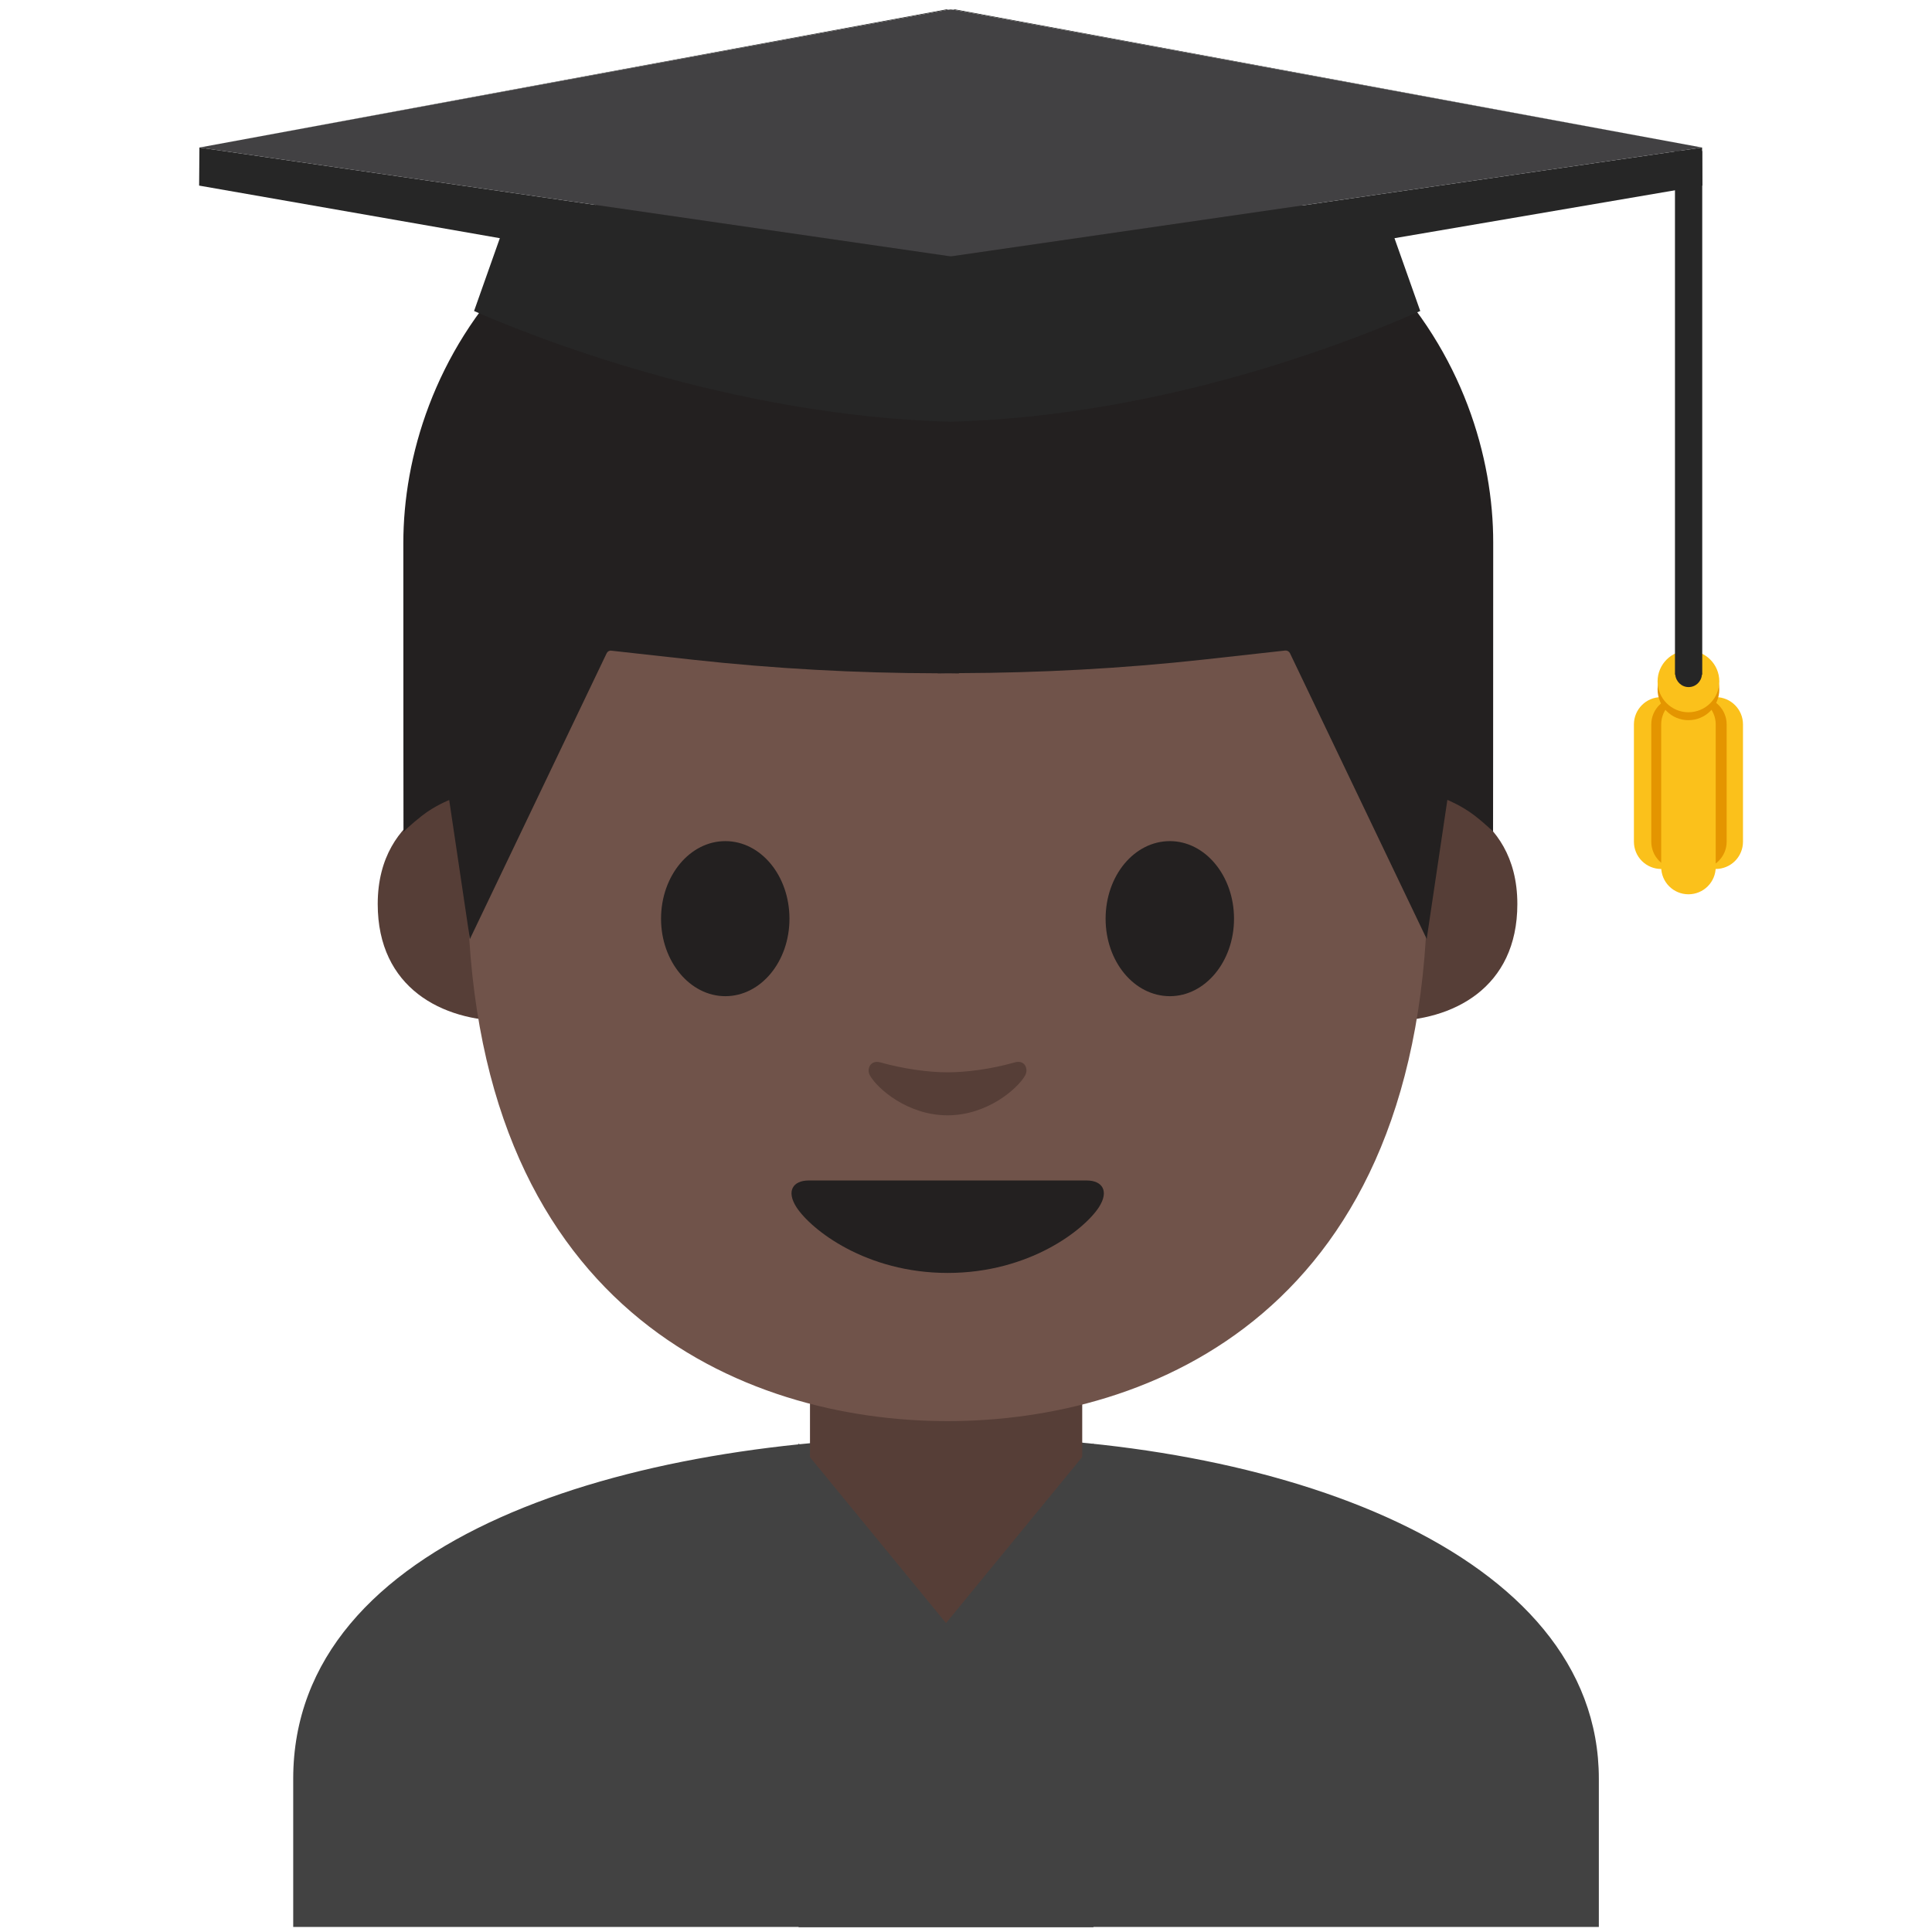
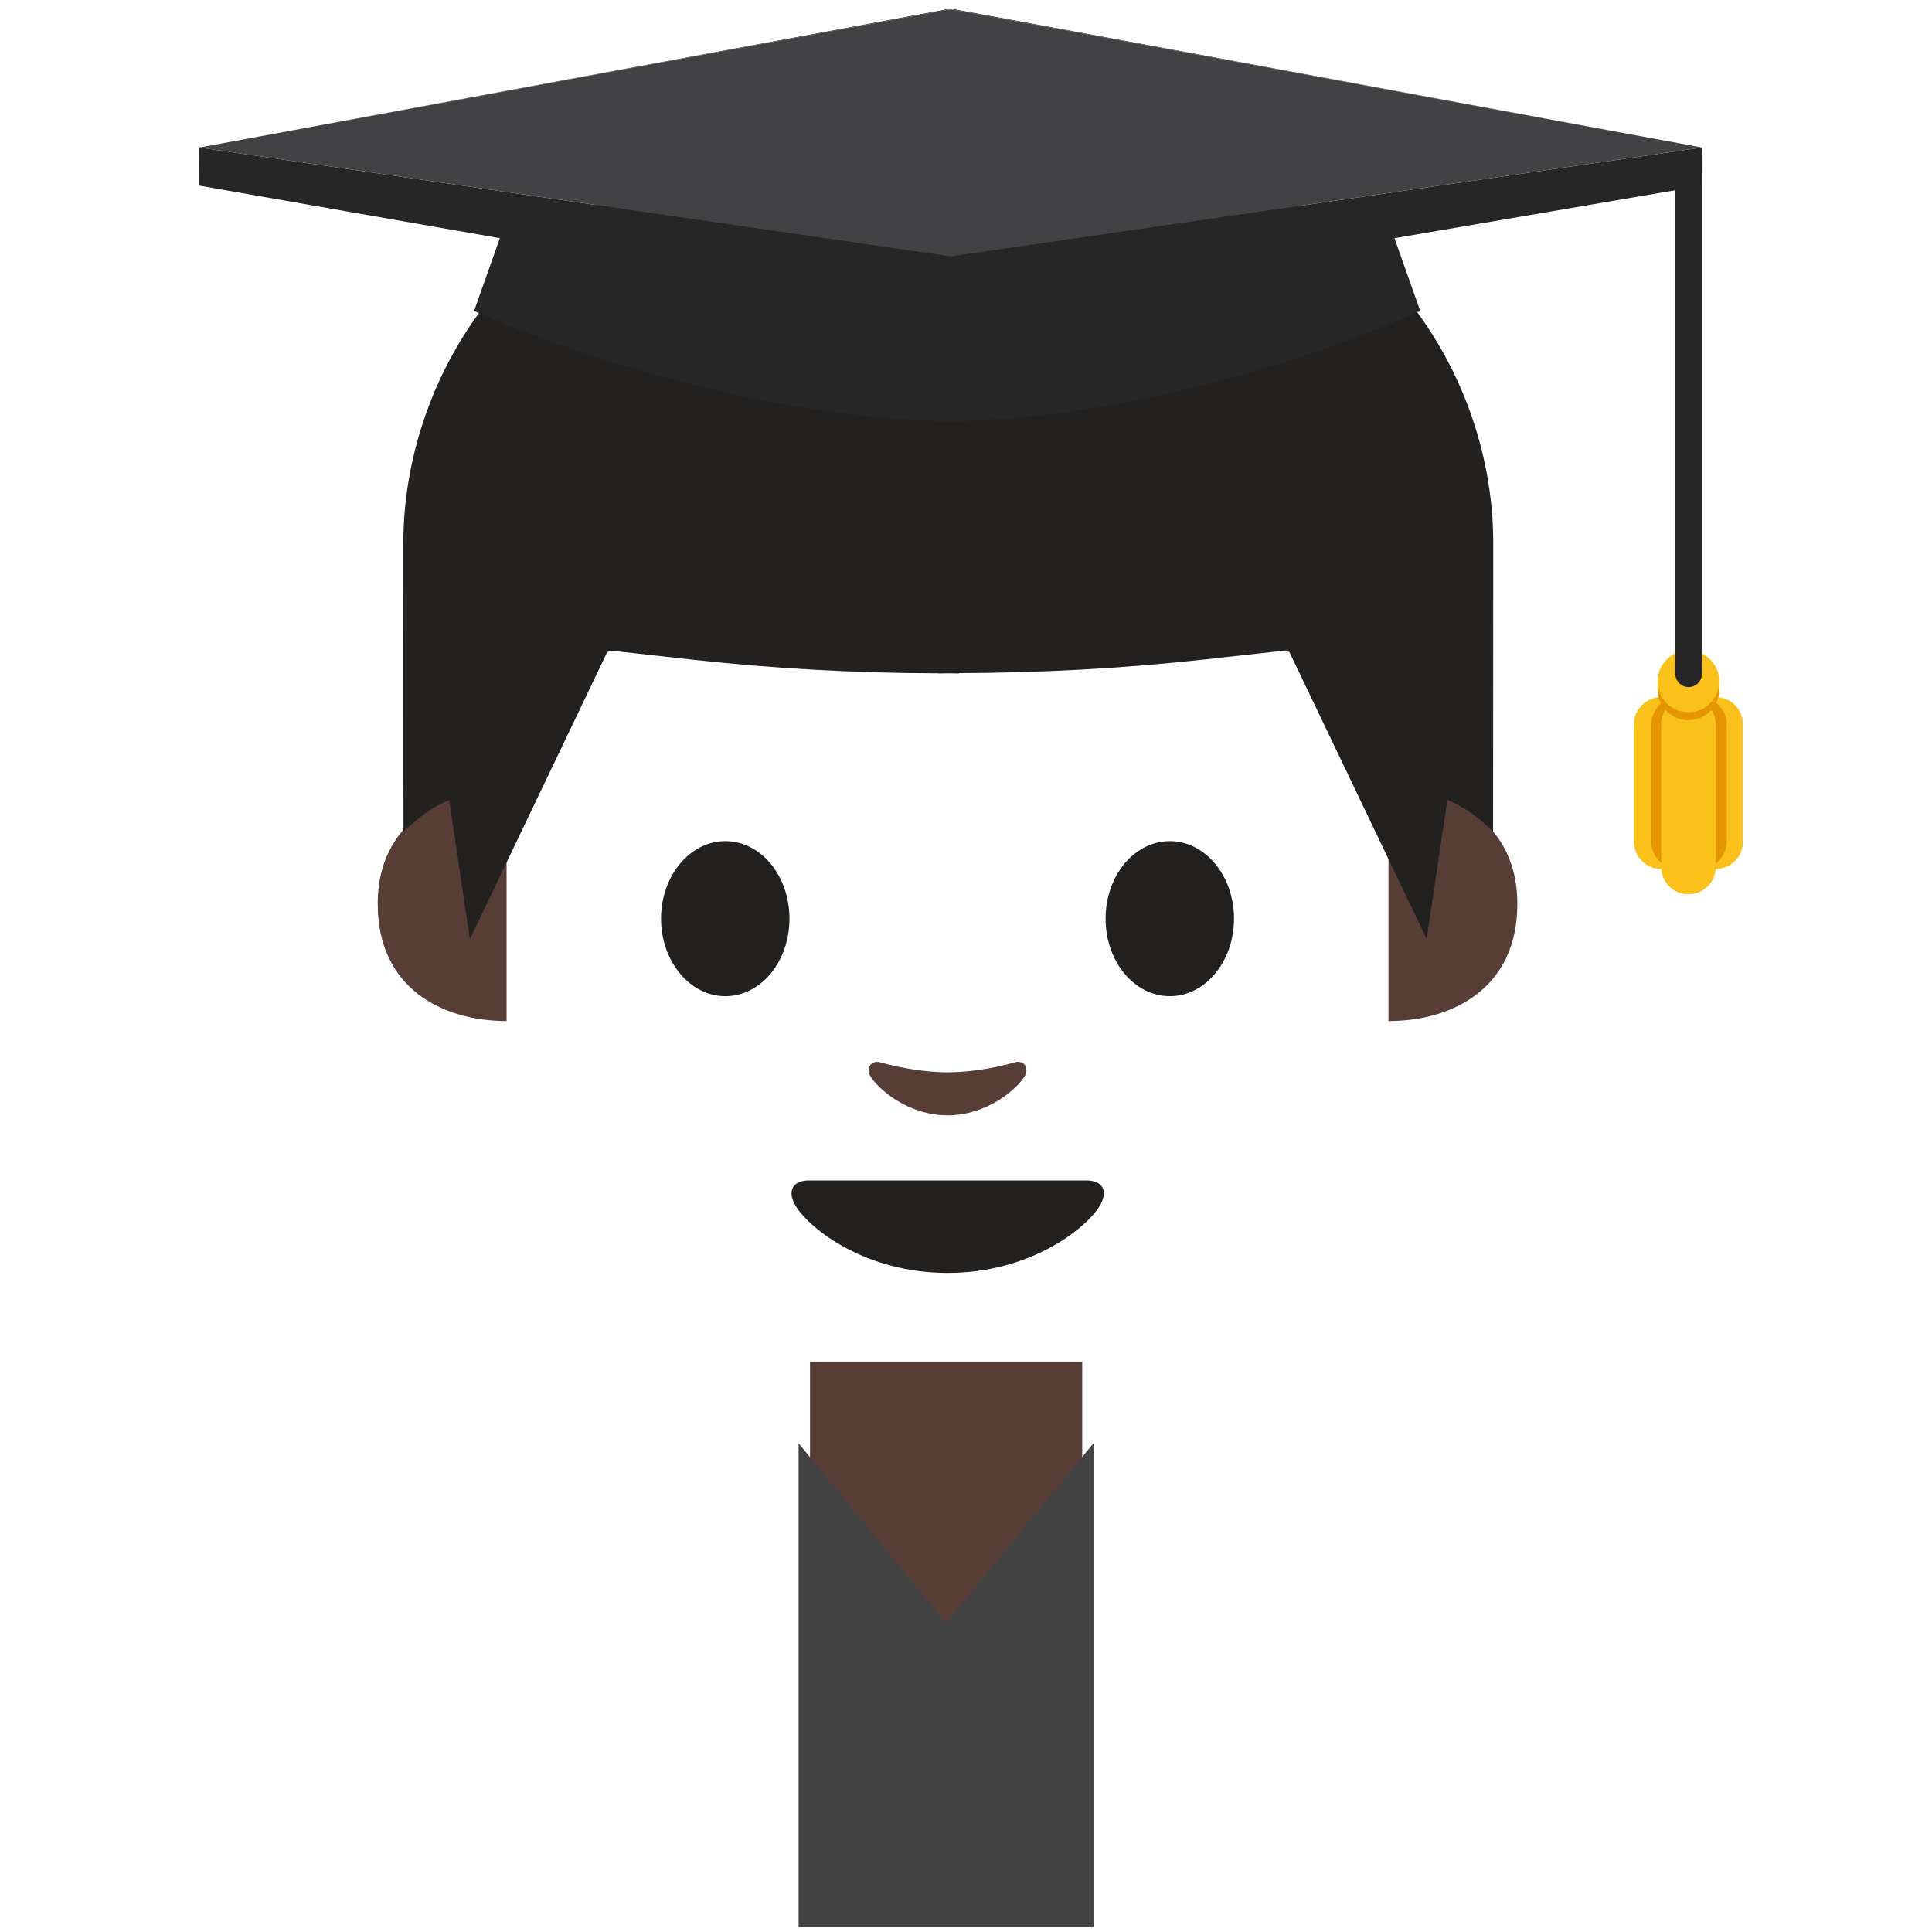
<svg xmlns="http://www.w3.org/2000/svg" width="77" height="77" viewBox="0 0 77 77" fill="none">
  <g clip-path="url(#clip0_61_741)">
-     <path d="M11.686 70.893V76.799H63.722V70.893C63.722 61.834 50.949 57.236 37.901 57.254C24.931 57.272 11.686 61.302 11.686 70.893Z" fill="#424242" />
    <path d="M37.704 54.268H32.282V59.995C32.282 62.586 34.492 64.688 37.215 64.688H38.2C40.923 64.688 43.132 62.586 43.132 59.995V54.268H37.704Z" fill="#563E37" />
    <path d="M43.58 76.81H31.828V57.522L37.704 64.688L43.58 57.522V76.81Z" fill="#424242" />
    <path d="M56.956 31.63C56.956 31.63 60.474 32.239 60.474 36.031C60.474 39.375 57.906 40.694 55.338 40.694V31.63H56.956ZM18.571 31.63C18.571 31.63 15.054 32.239 15.054 36.031C15.054 39.375 17.622 40.694 20.19 40.694V31.63H18.571Z" fill="#563E37" />
-     <path d="M37.764 6.806C22.596 6.806 18.631 18.564 18.631 35.081C18.631 52.208 29.637 56.639 37.764 56.639C45.772 56.639 56.897 52.339 56.897 35.081C56.903 18.564 52.932 6.806 37.764 6.806Z" fill="#70534A" />
    <path d="M31.464 36.616C31.464 38.324 30.323 39.703 28.908 39.703C27.499 39.703 26.346 38.318 26.346 36.616C26.346 34.908 27.493 33.523 28.908 33.523C30.323 33.523 31.464 34.902 31.464 36.616ZM44.064 36.616C44.064 38.324 45.205 39.703 46.626 39.703C48.035 39.703 49.182 38.318 49.182 36.616C49.182 34.908 48.035 33.523 46.626 33.523C45.205 33.523 44.064 34.902 44.064 36.616ZM43.306 47.048H32.234C31.601 47.048 31.327 47.472 31.745 48.117C32.33 49.013 34.515 50.733 37.77 50.733C41.024 50.733 43.21 49.013 43.795 48.117C44.213 47.472 43.938 47.048 43.306 47.048Z" fill="#232020" />
    <path d="M40.439 42.343C39.496 42.611 38.516 42.737 37.764 42.737C37.011 42.737 36.032 42.605 35.089 42.343C34.688 42.229 34.527 42.611 34.671 42.862C34.969 43.388 36.175 44.451 37.764 44.451C39.352 44.451 40.559 43.388 40.857 42.862C41.001 42.605 40.845 42.223 40.439 42.343Z" fill="#563E37" />
    <path d="M38.224 4.65C38.224 4.65 37.925 4.638 37.8 4.644C37.674 4.644 37.376 4.65 37.376 4.65C21.008 4.967 16.075 14.814 16.075 21.639C16.075 28.273 16.081 33.152 16.081 33.152C16.081 33.152 16.344 32.884 16.822 32.507C17.335 32.107 17.903 31.886 17.903 31.886L18.727 37.428L24.179 26.034C24.215 25.963 24.286 25.921 24.364 25.933L27.594 26.291C30.843 26.649 34.109 26.828 37.37 26.834V26.84C37.513 26.84 37.651 26.834 37.794 26.834C37.937 26.834 38.075 26.84 38.218 26.84V26.828C41.478 26.817 44.745 26.643 47.993 26.285L51.224 25.927C51.301 25.921 51.373 25.962 51.409 26.028L56.861 37.422L57.685 31.88C57.685 31.88 58.252 32.107 58.766 32.501C59.25 32.878 59.506 33.146 59.506 33.146C59.506 33.146 59.512 28.273 59.512 21.633C59.524 14.814 54.592 4.967 38.224 4.65Z" fill="#232020" />
    <path d="M37.722 0.374L7.948 5.88L37.8 0.386L37.722 0.374Z" fill="#262626" />
-     <path d="M37.889 0.38L37.871 0.374L37.8 0.386L37.889 0.404V0.38Z" fill="#424143" />
+     <path d="M37.889 0.38L37.871 0.374L37.8 0.386L37.889 0.404V0.38" fill="#424143" />
    <path d="M38.057 0.374L67.837 5.88L37.985 0.386L38.057 0.374Z" fill="#262626" />
    <path d="M67.849 7.397L67.837 5.88L37.913 10.216H37.877L7.948 5.88L7.936 7.397L19.921 9.493L18.894 12.395C21.091 13.363 29.052 16.575 37.889 16.808C46.727 16.569 54.407 13.363 56.604 12.395L55.577 9.493L67.849 7.397Z" fill="#262626" />
    <path d="M37.889 0.38L37.913 0.374L37.985 0.386L37.889 0.404V0.38Z" fill="#424143" />
    <path d="M37.985 0.386L37.889 0.404L37.8 0.386L7.948 5.88L37.871 10.216L37.889 10.21L37.913 10.216L67.837 5.88L37.985 0.386Z" fill="#424143" />
    <path d="M68.38 27.784C67.777 27.784 67.293 28.273 67.293 28.871V33.546C67.293 33.835 67.408 34.111 67.612 34.315C67.815 34.519 68.092 34.633 68.38 34.633C68.668 34.633 68.945 34.519 69.149 34.315C69.352 34.111 69.467 33.835 69.467 33.546V28.871C69.467 28.273 68.983 27.784 68.38 27.784ZM66.207 27.784C65.603 27.784 65.12 28.273 65.12 28.871V33.546C65.12 33.835 65.234 34.111 65.438 34.315C65.642 34.519 65.918 34.633 66.207 34.633C66.495 34.633 66.771 34.519 66.975 34.315C67.179 34.111 67.293 33.835 67.293 33.546V28.871C67.293 28.273 66.81 27.784 66.207 27.784Z" fill="#FBC11B" />
    <path d="M66.899 27.784C66.296 27.784 65.812 28.273 65.812 28.871V33.546C65.812 33.835 65.927 34.111 66.131 34.315C66.335 34.519 66.611 34.633 66.899 34.633C67.187 34.633 67.464 34.519 67.668 34.315C67.871 34.111 67.986 33.835 67.986 33.546V28.871C67.986 28.273 67.502 27.784 66.899 27.784Z" fill="#E49500" />
    <path d="M67.729 27.784C67.126 27.784 66.642 28.273 66.642 28.871V33.546C66.642 34.15 67.132 34.633 67.729 34.633C68.326 34.633 68.816 34.144 68.816 33.546V28.871C68.816 28.273 68.332 27.784 67.729 27.784Z" fill="#E49500" />
    <path d="M67.293 27.784C66.69 27.784 66.207 28.273 66.207 28.871V34.556C66.207 34.844 66.321 35.12 66.525 35.324C66.729 35.528 67.005 35.642 67.293 35.642C67.582 35.642 67.858 35.528 68.062 35.324C68.266 35.12 68.38 34.844 68.38 34.556V28.871C68.38 28.273 67.897 27.784 67.293 27.784Z" fill="#FBC11B" />
    <path d="M67.293 28.703C67.973 28.703 68.523 28.153 68.523 27.473C68.523 26.794 67.973 26.243 67.293 26.243C66.614 26.243 66.063 26.794 66.063 27.473C66.063 28.153 66.614 28.703 67.293 28.703Z" fill="#E49500" />
    <path d="M67.293 28.387C67.973 28.387 68.523 27.836 68.523 27.157C68.523 26.477 67.973 25.927 67.293 25.927C66.614 25.927 66.063 26.477 66.063 27.157C66.063 27.836 66.614 28.387 67.293 28.387Z" fill="#FBC11B" />
    <path d="M66.756 6.018V26.888H66.768C66.792 27.163 67.019 27.384 67.299 27.384C67.58 27.384 67.807 27.169 67.831 26.888H67.843V6.018H66.756Z" fill="#262626" />
  </g>
  <defs>
    <clipPath id="clip0_61_741">
      <rect width="76.436" height="76.436" fill="white" transform="translate(0.483 0.374)" />
    </clipPath>
  </defs>
</svg>